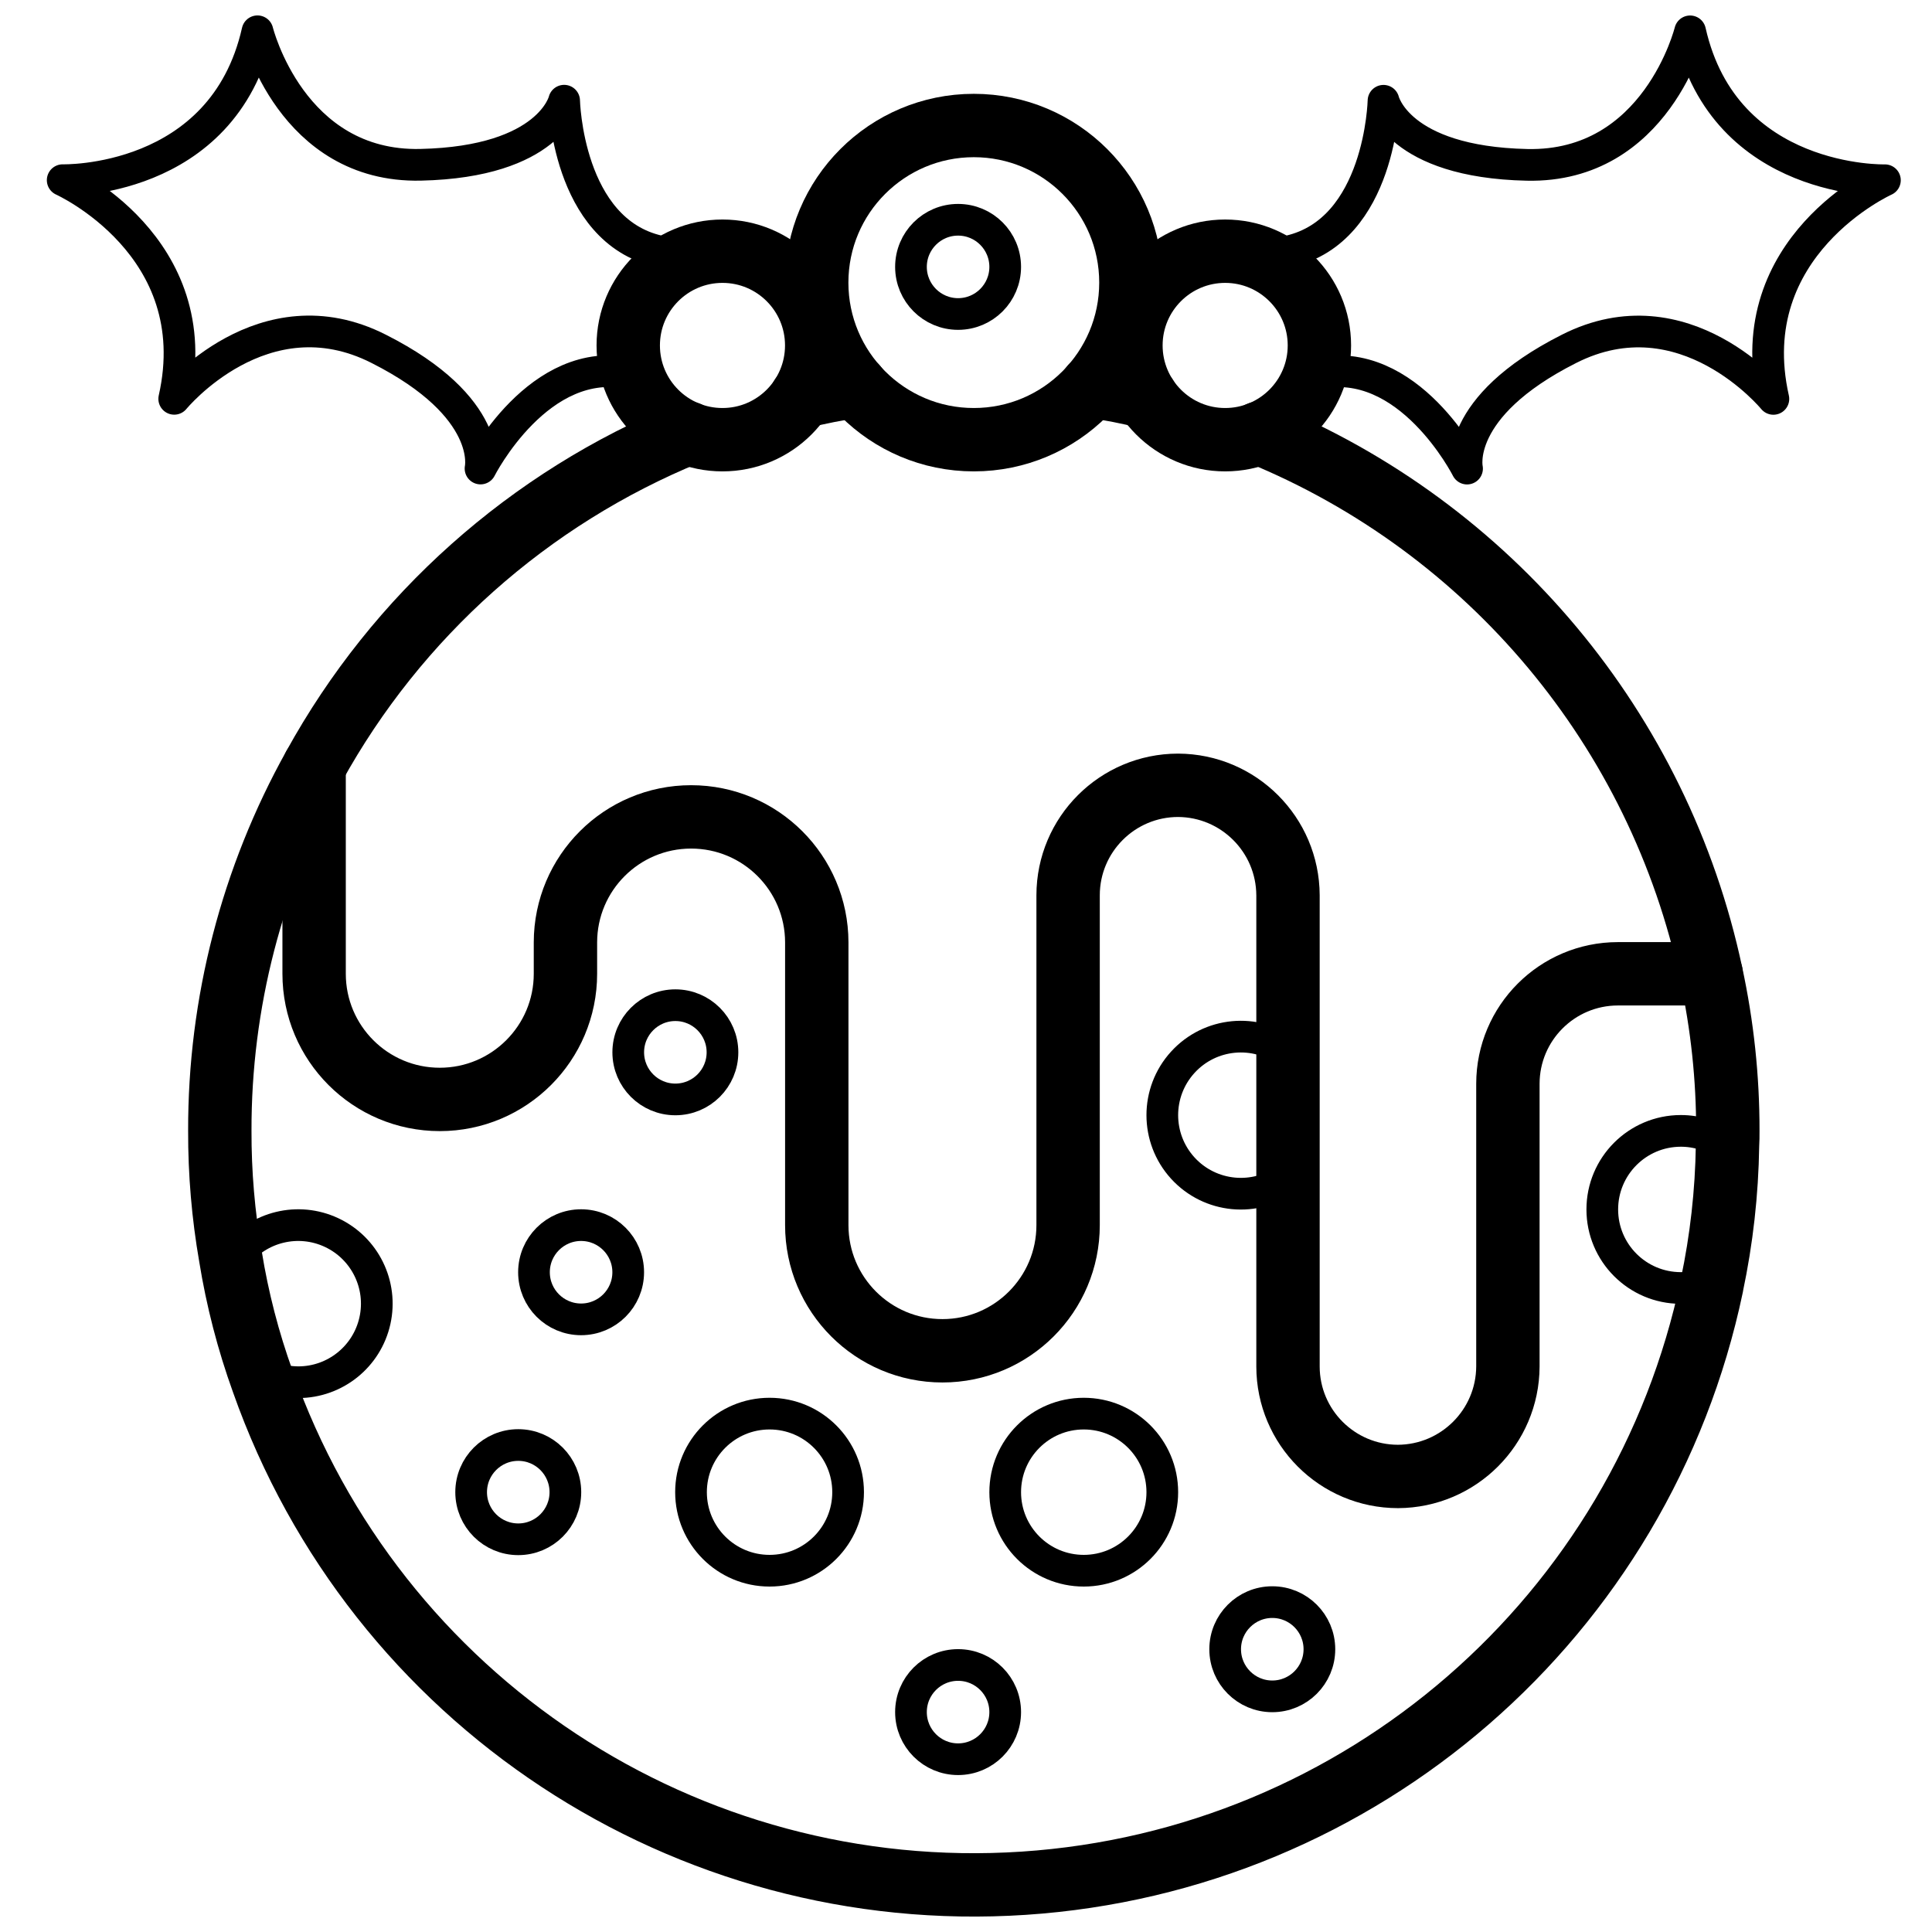
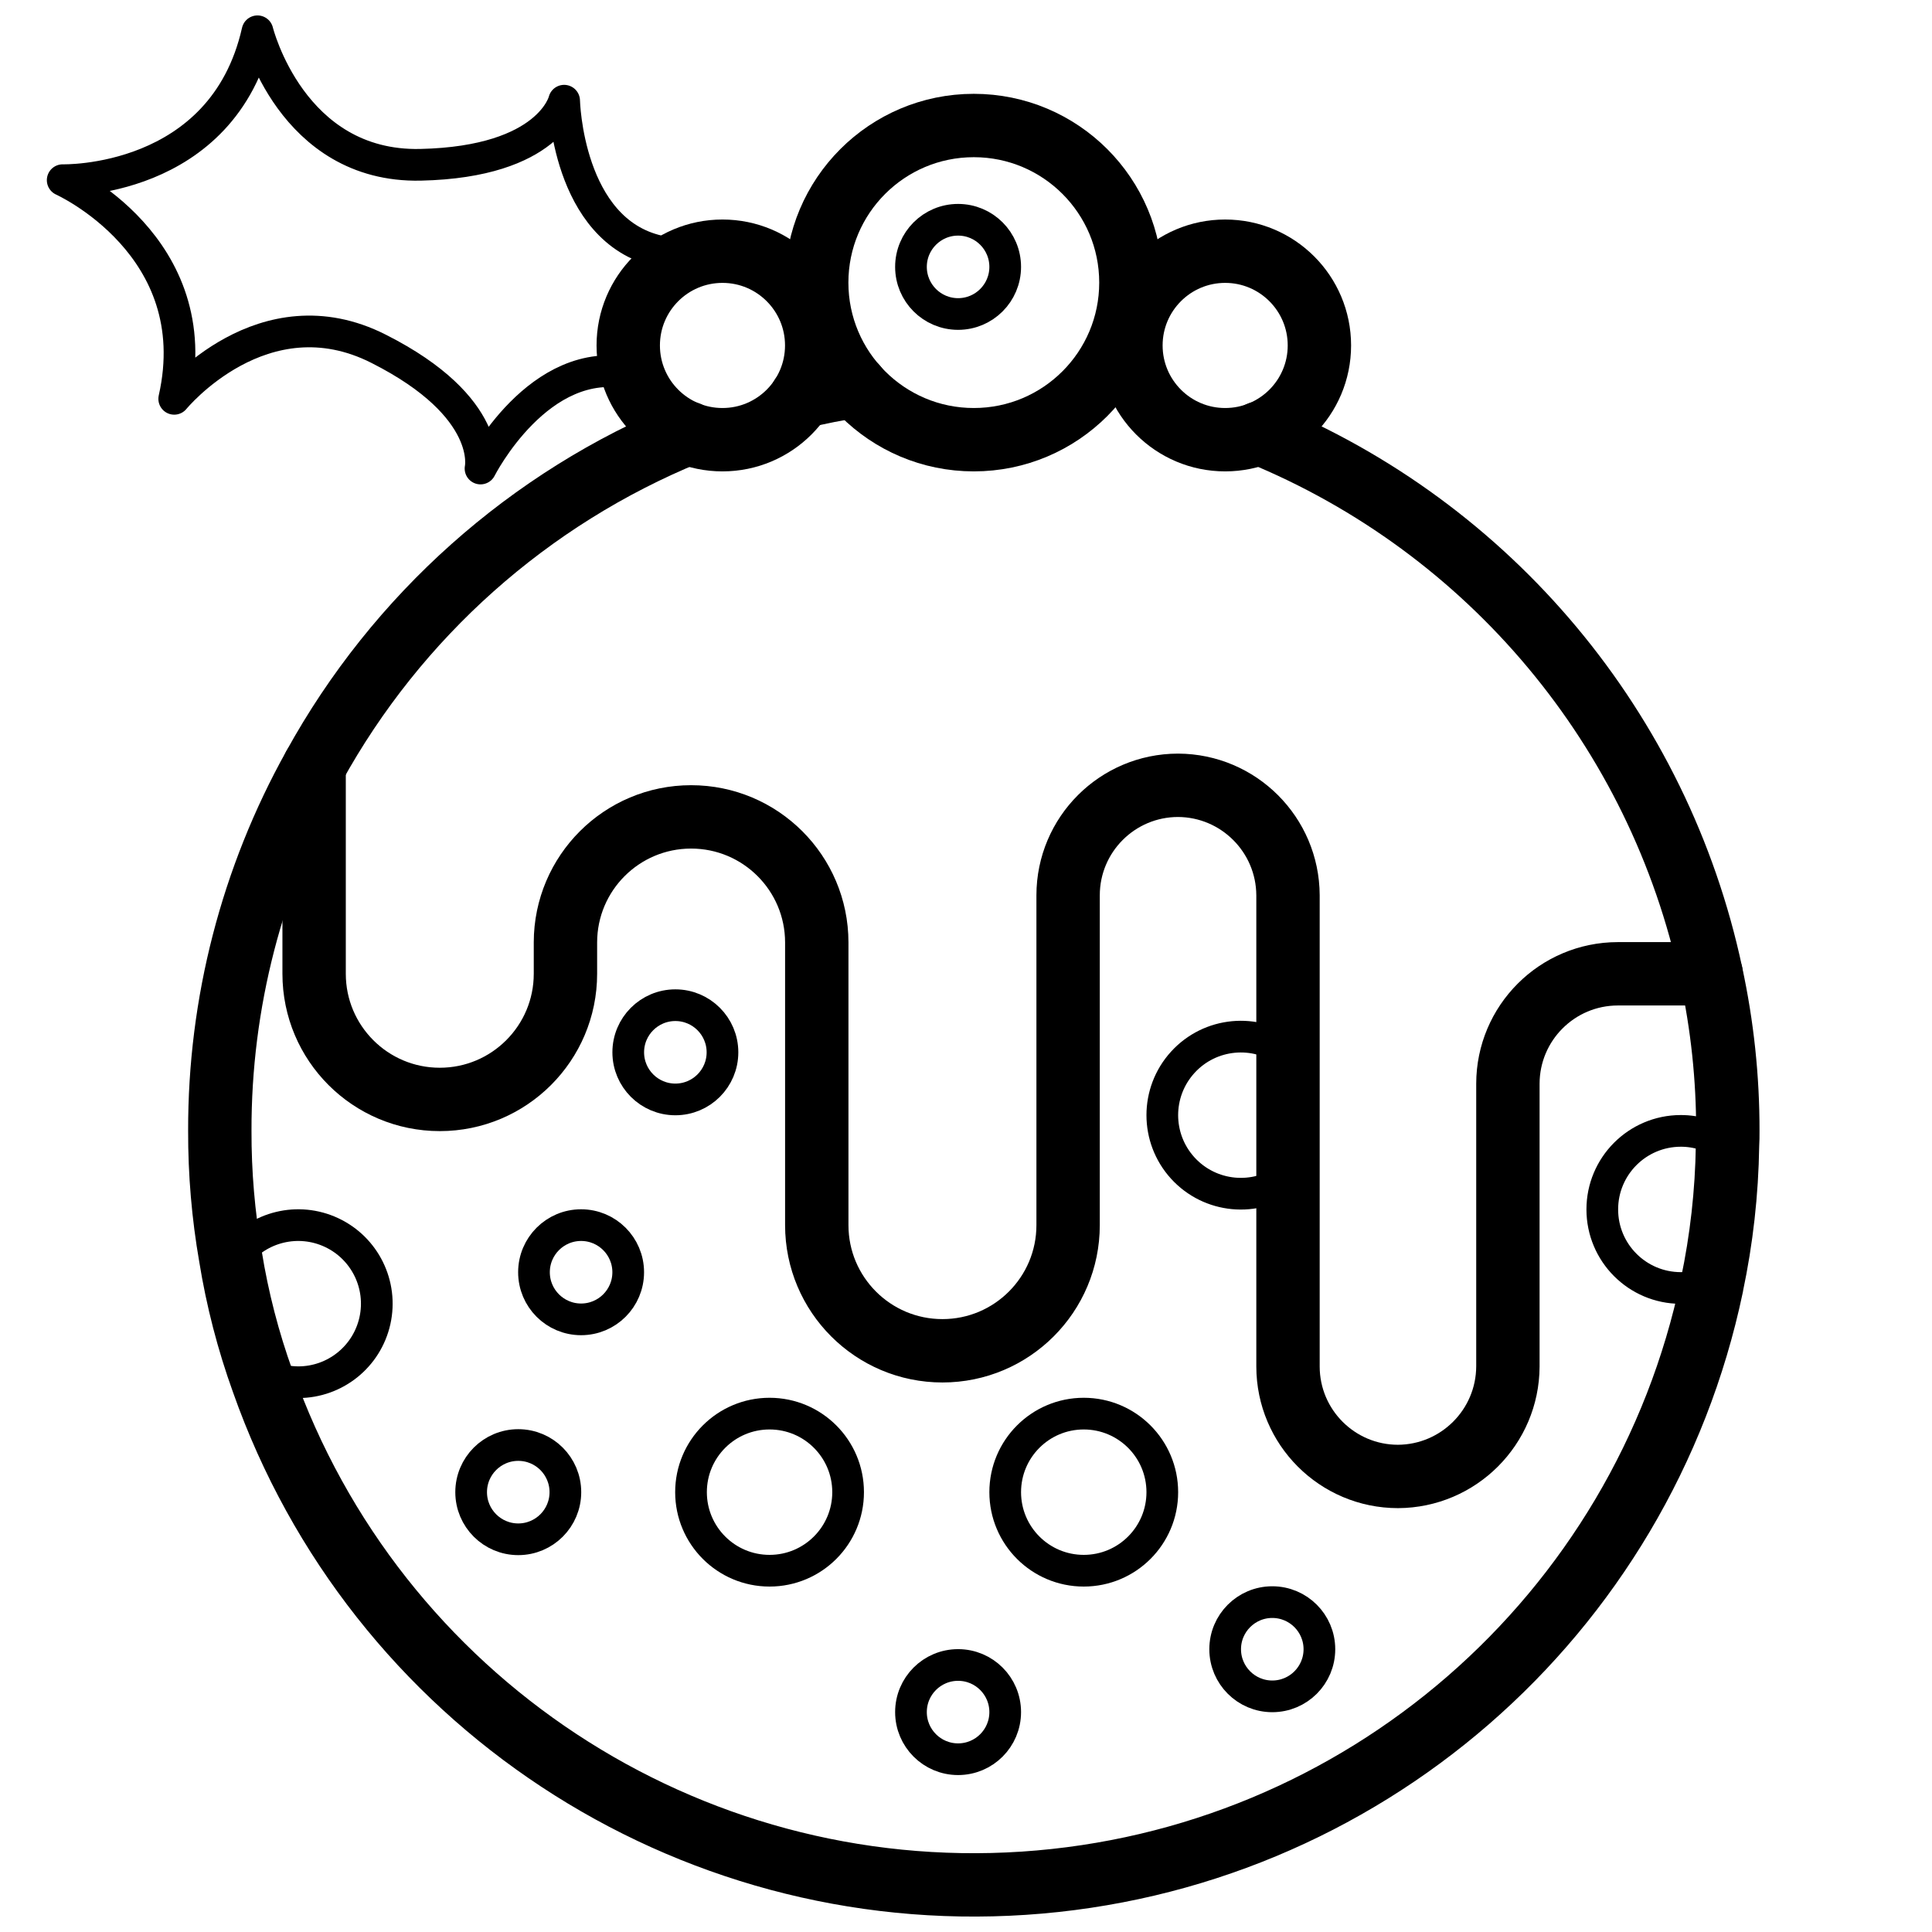
<svg xmlns="http://www.w3.org/2000/svg" width="800px" height="800px" version="1.1" viewBox="144 144 512 512">
  <defs>
    <clipPath id="c">
-       <path d="m474 148.09h174v124.91h-174z" />
+       <path d="m474 148.09v124.91h-174z" />
    </clipPath>
    <clipPath id="b">
      <path d="m156 148.09h174v124.91h-174z" />
    </clipPath>
    <clipPath id="a">
      <path d="m193 250h418v401.9h-418z" />
    </clipPath>
  </defs>
  <path transform="matrix(8.397 0 0 8.397 156.49 148.09)" d="m52.517 30.246h-2.945c-1.916 0.002-3.468 1.555-3.47 3.47v8.924c-0.009 1.913-1.558 3.461-3.47 3.47-1.916-0.002-3.468-1.555-3.47-3.47v-14.873c-0.009-1.913-1.558-3.462-3.47-3.47-1.916 0.002-3.468 1.555-3.47 3.47v10.411c0 2.19-1.776 3.966-3.966 3.966-2.191 0-3.966-1.776-3.966-3.966v-8.924c-0.003-2.188-1.778-3.96-3.966-3.96-2.188 0-3.963 1.772-3.966 3.96v0.991c0 2.19-1.776 3.966-3.966 3.966-2.191 0-3.966-1.776-3.966-3.966v-6.544" fill="none" stroke="#000000" stroke-linecap="round" stroke-linejoin="round" stroke-width="2" />
  <path transform="matrix(8.397 0 0 8.397 156.49 148.09)" d="m18.339 39.665c0 0.822-0.666 1.487-1.487 1.487-0.822 0-1.487-0.666-1.487-1.487s0.666-1.487 1.487-1.487c0.821 0 1.487 0.666 1.487 1.487" fill="none" stroke="#000000" stroke-linecap="round" stroke-linejoin="round" />
  <path transform="matrix(8.397 0 0 8.397 156.49 148.09)" d="m40.153 51.563c0 0.822-0.666 1.487-1.487 1.487s-1.487-0.666-1.487-1.487c0-0.821 0.666-1.487 1.487-1.487s1.487 0.666 1.487 1.487" fill="none" stroke="#000000" stroke-linecap="round" stroke-linejoin="round" />
  <path transform="matrix(8.397 0 0 8.397 156.49 148.09)" d="m21.314 32.724c0 0.822-0.666 1.487-1.487 1.487s-1.487-0.666-1.487-1.487c0-0.821 0.666-1.487 1.487-1.487s1.487 0.666 1.487 1.487" fill="none" stroke="#000000" stroke-linecap="round" stroke-linejoin="round" />
  <path transform="matrix(8.397 0 0 8.397 156.49 148.09)" d="m30.237 53.547c0 0.822-0.666 1.487-1.487 1.487-0.821 0-1.487-0.666-1.487-1.487 0-0.822 0.666-1.487 1.487-1.487 0.822 0 1.487 0.666 1.487 1.487" fill="none" stroke="#000000" stroke-linecap="round" stroke-linejoin="round" />
  <path transform="matrix(8.397 0 0 8.397 156.49 148.09)" d="m25.279 46.606c0 1.369-1.109 2.479-2.479 2.479s-2.479-1.11-2.479-2.479c0-1.369 1.109-2.479 2.479-2.479s2.479 1.11 2.479 2.479" fill="none" stroke="#000000" stroke-linecap="round" stroke-linejoin="round" />
  <path transform="matrix(8.397 0 0 8.397 156.49 148.09)" d="m35.195 46.606c0 1.369-1.109 2.479-2.479 2.479s-2.479-1.11-2.479-2.479c0-1.369 1.11-2.479 2.479-2.479s2.479 1.11 2.479 2.479" fill="none" stroke="#000000" stroke-linecap="round" stroke-linejoin="round" />
  <path transform="matrix(8.397 0 0 8.397 156.49 148.09)" d="m52.993 35.67c-0.417-0.305-0.921-0.468-1.438-0.466-1.367 0.003-2.474 1.112-2.474 2.479 0 1.367 1.107 2.476 2.474 2.479 0.259 0.001 0.517-0.039 0.763-0.119" fill="none" stroke="#000000" stroke-linecap="round" stroke-linejoin="round" />
  <path transform="matrix(8.397 0 0 8.397 156.49 148.09)" d="m39.161 36.691c-1.023 0.767-2.461 0.63-3.321-0.315-0.86-0.946-0.86-2.391 0-3.336 0.86-0.946 2.298-1.082 3.321-0.315" fill="none" stroke="#000000" stroke-linecap="round" stroke-linejoin="round" />
  <path transform="matrix(8.397 0 0 8.397 156.49 148.09)" d="m7.135 43.007c0.256 0.084 0.524 0.127 0.793 0.129 1.161-0.001 2.165-0.808 2.417-1.941 0.252-1.133-0.316-2.289-1.367-2.782-1.051-0.493-2.303-0.191-3.014 0.727" fill="none" stroke="#000000" stroke-linecap="round" stroke-linejoin="round" />
  <path transform="matrix(8.397 0 0 8.397 156.49 148.09)" d="m16.356 46.606c0 0.821-0.666 1.487-1.487 1.487s-1.487-0.666-1.487-1.487c0-0.822 0.666-1.488 1.487-1.488s1.487 0.666 1.487 1.488" fill="none" stroke="#000000" stroke-linecap="round" stroke-linejoin="round" />
  <path transform="matrix(8.397 0 0 8.397 156.49 148.09)" d="m34.204 8.432c0 2.738-2.22 4.958-4.958 4.958s-4.958-2.22-4.958-4.958c0-2.738 2.22-4.958 4.958-4.958s4.958 2.22 4.958 4.958" fill="none" stroke="#000000" stroke-linecap="round" stroke-linejoin="round" stroke-width="2" />
  <path transform="matrix(8.397 0 0 8.397 156.49 148.09)" d="m24.288 10.415c0 1.643-1.332 2.975-2.974 2.975-1.643 0-2.974-1.332-2.974-2.975 0-1.643 1.332-2.974 2.974-2.974 1.643 0 2.974 1.332 2.974 2.974" fill="none" stroke="#000000" stroke-linecap="round" stroke-linejoin="round" stroke-width="2" />
  <path transform="matrix(8.397 0 0 8.397 156.49 148.09)" d="m40.153 10.415c0 1.643-1.332 2.975-2.974 2.975s-2.974-1.332-2.974-2.975c0-1.643 1.332-2.974 2.974-2.974s2.974 1.332 2.974 2.974" fill="none" stroke="#000000" stroke-linecap="round" stroke-linejoin="round" stroke-width="2" />
  <path transform="matrix(8.397 0 0 8.397 156.49 148.09)" d="m30.237 7.936c0 0.822-0.666 1.487-1.487 1.487-0.821 0-1.487-0.666-1.487-1.487s0.666-1.487 1.487-1.487c0.822 0 1.487 0.666 1.487 1.487" fill="none" stroke="#000000" stroke-linecap="round" stroke-linejoin="round" />
  <g clip-path="url(#c)">
    <path transform="matrix(8.397 0 0 8.397 156.49 148.09)" d="m40.004 11.318c0.02 0 0.04-0.01 0.06-0.01 2.905-0.655 4.749 2.994 4.749 2.994s-0.436-1.933 3.213-3.777c3.649-1.854 6.455 1.577 6.455 1.577-1.09-4.829 3.52-6.901 3.52-6.901s-5.057 0.139-6.148-4.699c0 0-1.061 4.303-5.146 4.214-4.085-0.089-4.531-2.023-4.531-2.023s-0.089 4.095-2.984 4.749c-0.27 0.061-0.533 0.151-0.783 0.268" fill="none" stroke="#000000" stroke-linecap="round" stroke-linejoin="round" />
  </g>
  <g clip-path="url(#b)">
    <path transform="matrix(8.397 0 0 8.397 156.49 148.09)" d="m20.084 7.708c-0.251-0.118-0.513-0.207-0.783-0.268-2.895-0.654-2.984-4.749-2.984-4.749s-0.446 1.933-4.532 2.023c-4.085 0.089-5.146-4.214-5.146-4.214-1.091 4.839-6.148 4.699-6.148 4.699s4.611 2.072 3.52 6.901c0 0 2.806-3.431 6.455-1.577 3.649 1.844 3.212 3.777 3.212 3.777s1.845-3.649 4.75-2.994c0.02 0 0.04 0.01 0.06 0.01" fill="none" stroke="#000000" stroke-linecap="round" stroke-linejoin="round" />
  </g>
  <path transform="matrix(8.397 0 0 8.397 156.49 148.09)" d="m25.527 11.704c-0.581 0.082-1.157 0.194-1.725 0.337" fill="none" stroke="#000000" stroke-linecap="round" stroke-linejoin="round" stroke-width="2" />
  <g clip-path="url(#a)">
    <path transform="matrix(8.397 0 0 8.397 156.49 148.09)" d="m20.233 13.182c-5.023 2.054-9.191 5.767-11.809 10.52-1.96 3.516-2.984 7.476-2.974 11.502-0.004 1.329 0.109 2.656 0.337 3.966 0.217 1.344 0.559 2.666 1.021 3.946 3.548 10.065 13.363 16.537 24.012 15.832 10.649-0.704 19.526-8.412 21.718-18.857v-0.01c0.307-1.451 0.473-2.929 0.495-4.412 0.01-0.149 0.01-0.307 0.01-0.466 0.003-1.667-0.174-3.329-0.526-4.958-1.641-7.695-6.978-14.082-14.258-17.064" fill="none" stroke="#000000" stroke-linecap="round" stroke-linejoin="round" stroke-width="2" />
  </g>
-   <path transform="matrix(8.397 0 0 8.397 156.49 148.09)" d="m34.689 12.041c-0.568-0.143-1.144-0.255-1.725-0.337" fill="none" stroke="#000000" stroke-linecap="round" stroke-linejoin="round" stroke-width="2" />
</svg>